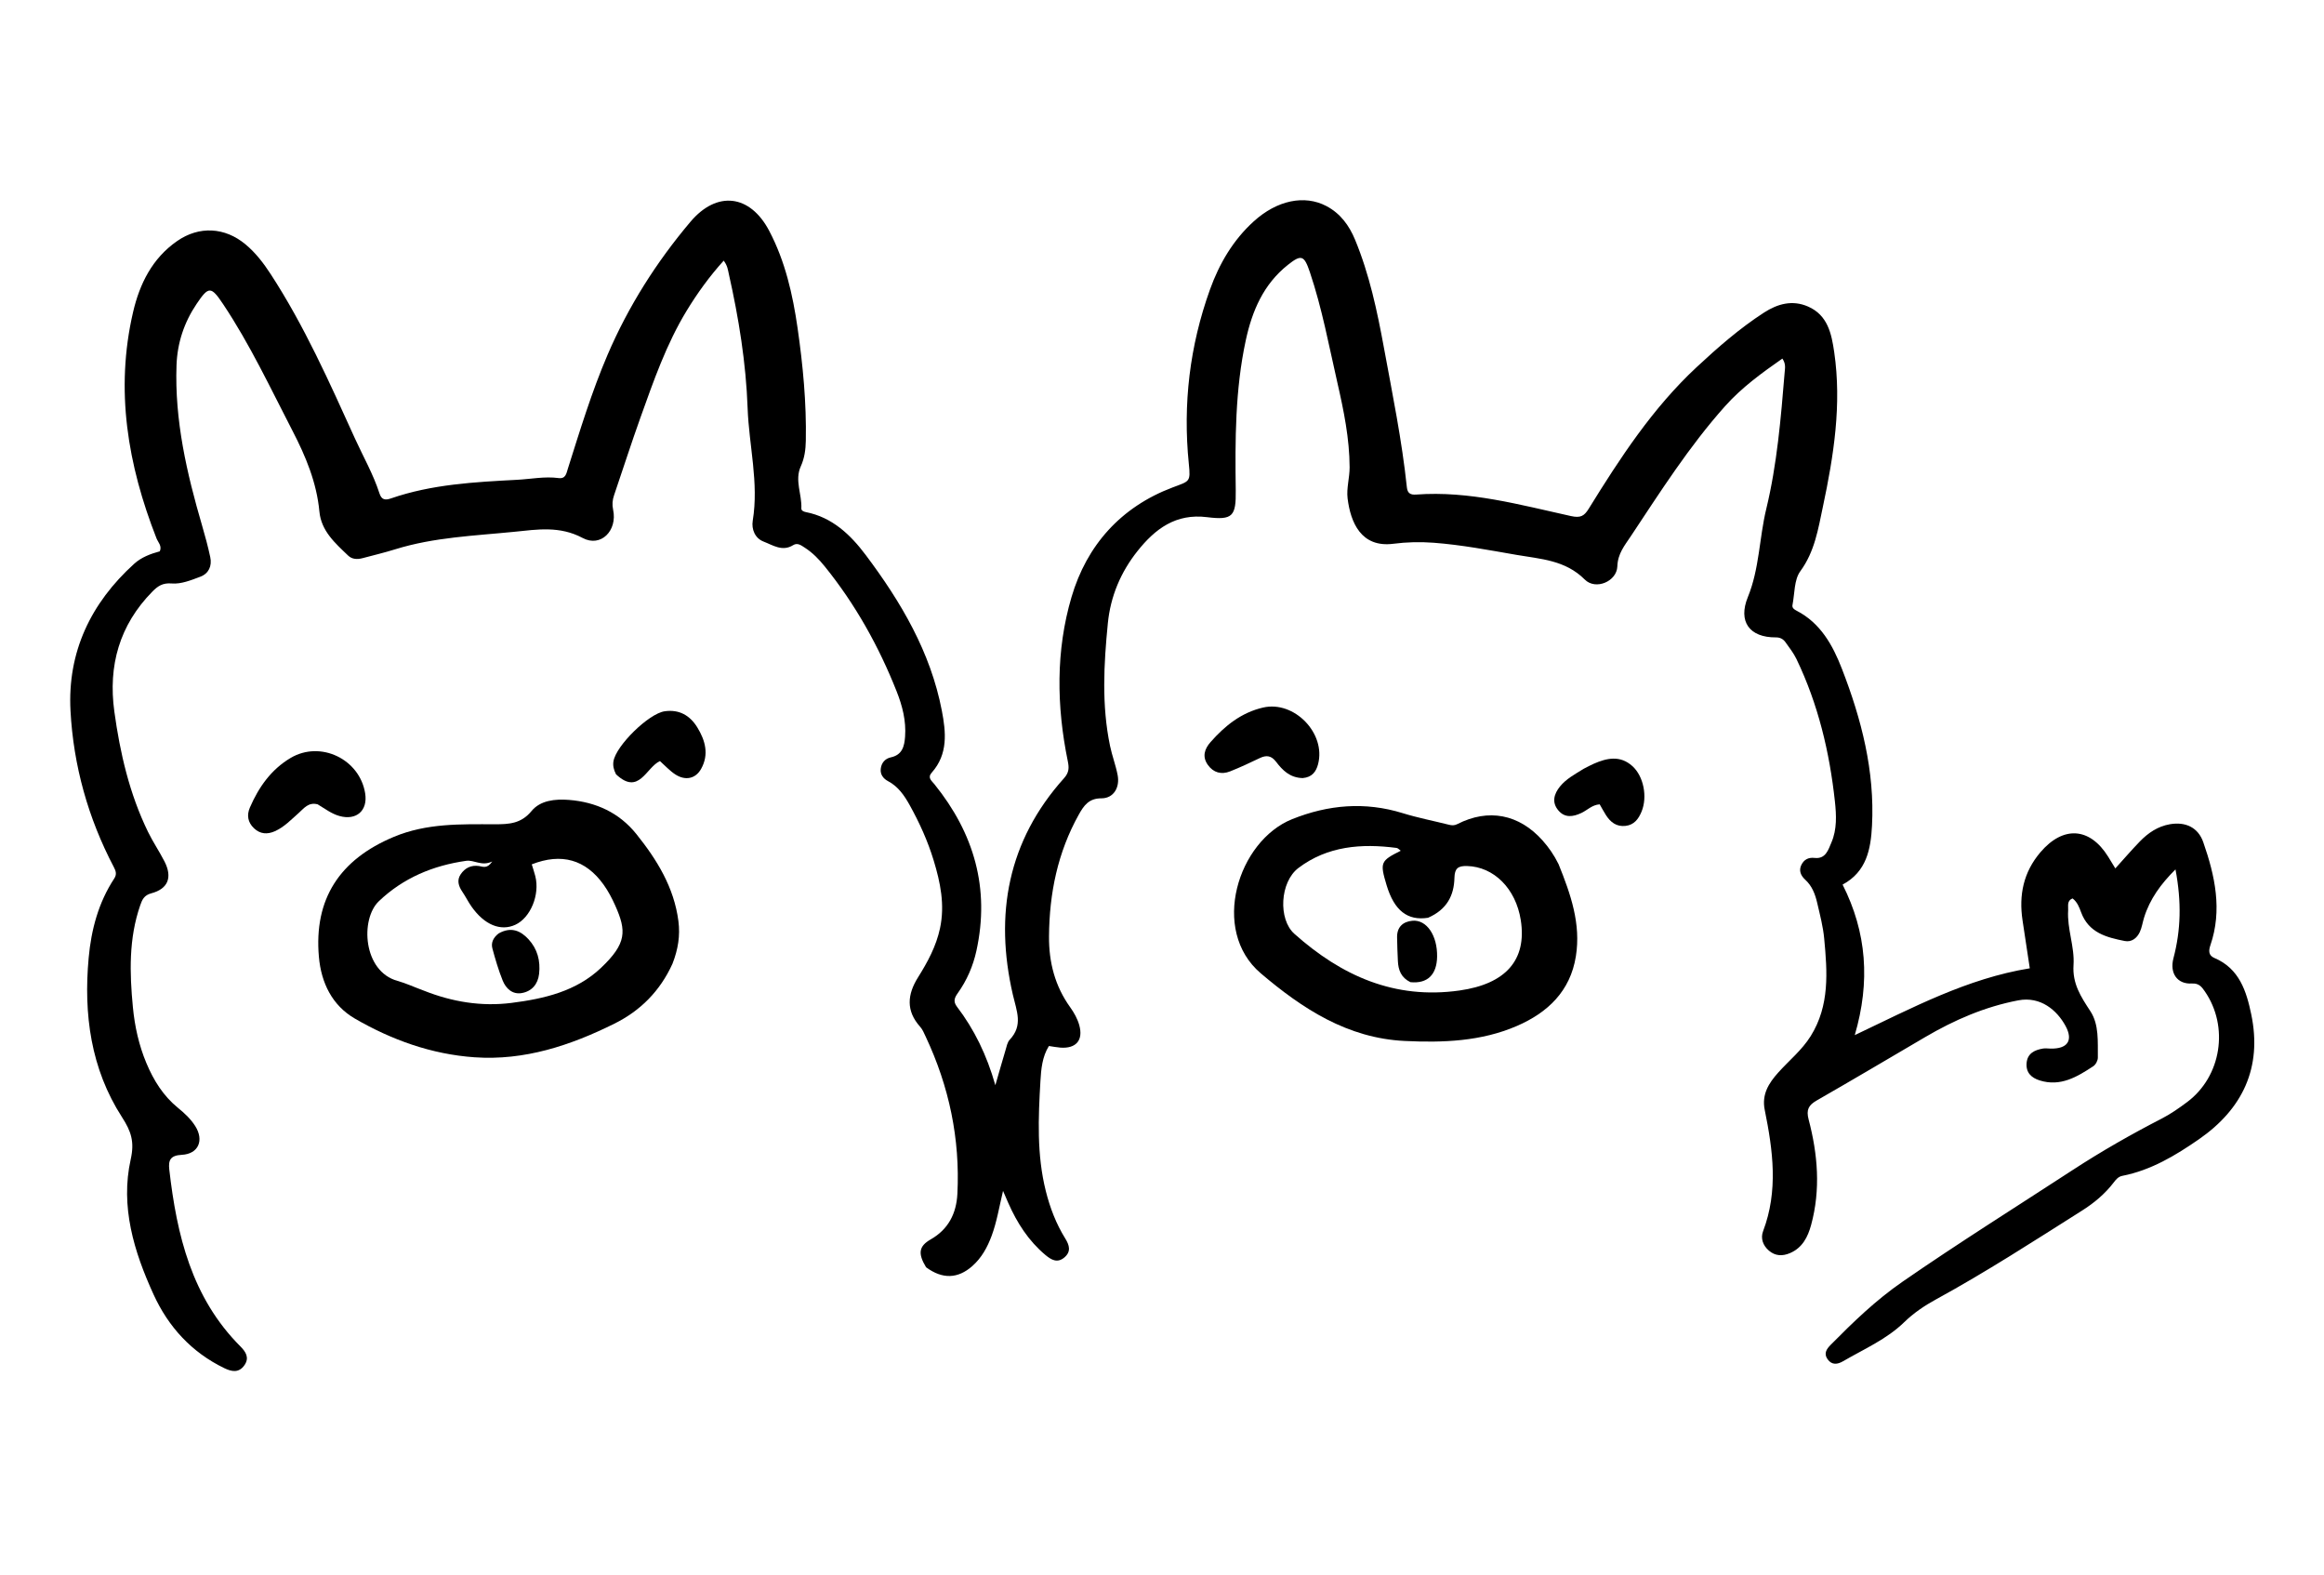
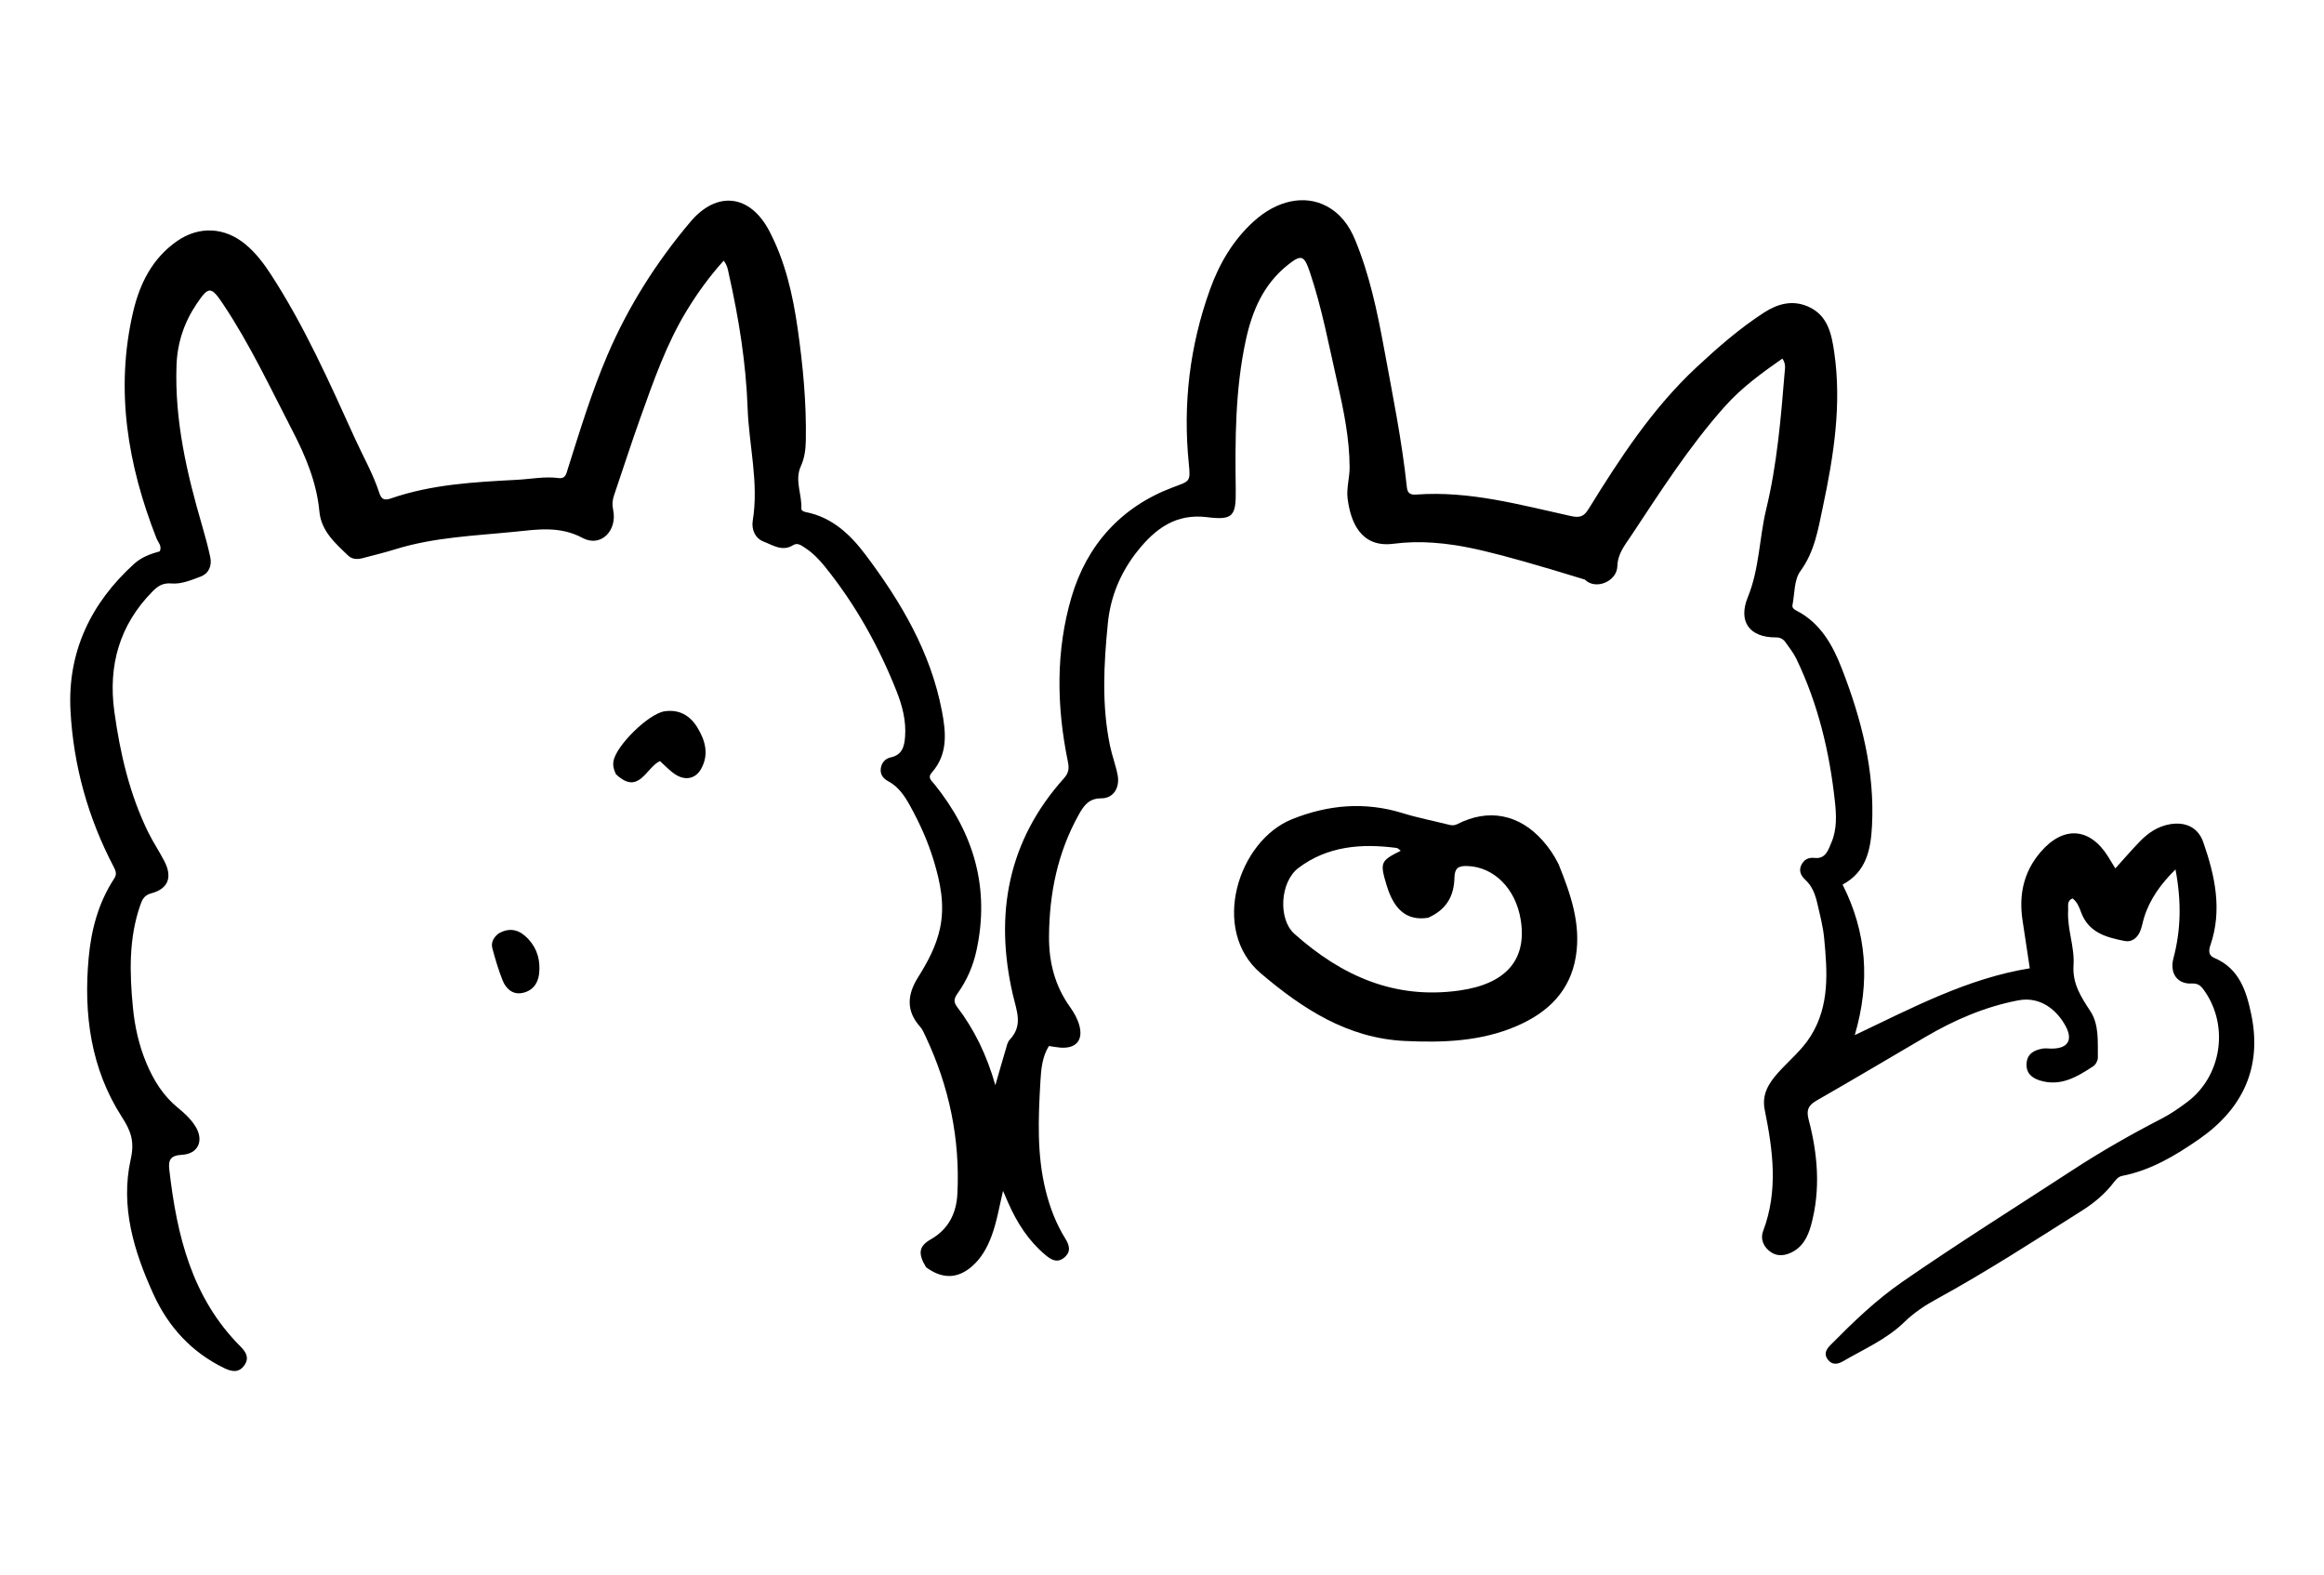
<svg xmlns="http://www.w3.org/2000/svg" version="1.1" id="Layer_1" x="0px" y="0px" width="100%" viewBox="50 15 924 626" enable-background="new 0 0 1024 656" xml:space="preserve">
-   <path fill="#000000" opacity="1" stroke="none" d=" M418.189,518.764   C414.866,513.259 415.339,510.377 420.045,507.689   C427.099,503.661 430.251,497.356 430.647,489.587   C431.761,467.7 427.356,446.886 418.043,427.085   C417.407,425.733 416.823,424.266 415.85,423.179   C410.153,416.815 410.718,410.354 415.003,403.515   C418.805,397.448 422.203,391.208 423.739,384.027   C425.736,374.684 423.887,365.812 421.208,357.008   C418.875,349.339 415.575,342.05 411.674,335.041   C409.546,331.217 407.131,327.673 403.098,325.537   C401.216,324.541 399.952,322.923 400.168,320.697   C400.398,318.318 401.866,316.572 404.154,316.078   C408.744,315.086 409.565,311.699 409.85,307.86   C410.318,301.56 408.77,295.586 406.492,289.835   C399.394,271.914 390.085,255.237 377.945,240.206   C375.633,237.343 373.081,234.705 369.961,232.705   C368.578,231.819 367.084,230.622 365.367,231.699   C361.043,234.411 357.254,231.693 353.592,230.293   C350.196,228.994 348.718,225.413 349.284,221.974   C351.765,206.906 347.778,192.143 347.245,177.226   C346.605,159.322 343.729,141.495 339.779,123.929   C339.414,122.305 339.27,120.65 337.739,118.612   C332.09,124.858 327.27,131.529 323.01,138.523   C314.904,151.831 309.828,166.521 304.6,181.1   C300.948,191.283 297.664,201.597 294.158,211.833   C293.492,213.776 293.327,215.572 293.773,217.657   C295.547,225.933 288.879,232.722 281.666,228.866   C272.51,223.971 263.602,225.486 254.459,226.402   C238.586,227.991 222.55,228.565 207.133,233.359   C202.847,234.691 198.471,235.736 194.129,236.888   C192.091,237.429 189.986,237.359 188.45,235.887   C183.284,230.94 177.717,226.112 176.99,218.347   C175.911,206.821 171.546,196.395 166.33,186.321   C157.526,169.315 149.404,151.921 138.734,135.94   C133.902,128.703 132.942,128.718 128.167,135.809   C123.216,143.161 120.506,151.271 120.184,160.157   C119.389,182.085 124.261,203.104 130.351,223.937   C131.563,228.083 132.695,232.265 133.597,236.487   C134.343,239.985 132.987,242.998 129.665,244.252   C126.017,245.628 122.005,247.263 118.309,246.945   C114.646,246.63 112.696,248.023 110.585,250.168   C97.479,263.485 92.955,279.613 95.453,297.809   C97.725,314.358 101.476,330.562 108.851,345.695   C110.816,349.727 113.369,353.469 115.409,357.467   C118.621,363.762 116.844,368.342 110.153,370.114   C107.288,370.872 106.518,372.661 105.752,374.869   C101.158,388.109 101.527,401.748 102.836,415.384   C103.567,423.005 105.217,430.504 108.21,437.628   C111.087,444.474 114.903,450.635 120.763,455.401   C123.345,457.5 125.811,459.777 127.617,462.629   C131.203,468.292 128.93,473.725 122.274,474.072   C117.785,474.306 116.874,476.151 117.306,479.923   C120.291,505.957 126.192,530.815 145.59,550.243   C147.753,552.41 149.249,554.759 147.169,557.722   C144.976,560.845 142.133,560.307 139.18,558.876   C126.167,552.57 116.941,542.47 111.028,529.528   C103.244,512.488 97.783,494.621 101.978,475.825   C103.534,468.853 102.143,464.737 98.503,459.096   C86.089,439.858 83.199,418.198 85.251,395.775   C86.277,384.566 89.133,373.803 95.416,364.236   C96.531,362.538 96.062,361.226 95.232,359.646   C85.018,340.186 79.193,319.332 78.029,297.531   C76.782,274.194 86.106,254.73 103.374,239.097   C106.242,236.501 109.881,235.154 113.543,234.162   C114.47,231.975 112.843,230.592 112.211,228.979   C100.789,199.867 95.708,170.051 102.908,139.076   C105.522,127.831 110.53,117.694 120.418,110.829   C129.193,104.737 139.411,105.295 147.63,112.154   C151.638,115.499 154.769,119.586 157.603,123.937   C171.026,144.55 180.966,166.946 191.095,189.246   C194.399,196.521 198.408,203.487 200.871,211.129   C201.699,213.697 203.123,213.933 205.442,213.131   C221.701,207.507 238.685,206.63 255.64,205.729   C261.116,205.438 266.564,204.306 272.089,205.043   C274.939,205.423 275.193,203.16 275.79,201.277   C280.617,186.037 285.259,170.735 291.575,156.013   C299.854,136.716 311.006,119.16 324.505,103.177   C335.064,90.674 348.228,92.301 355.836,106.775   C362.182,118.847 365.186,132.039 367.111,145.417   C369.245,160.245 370.668,175.157 370.386,190.183   C370.32,193.731 369.87,197.119 368.387,200.383   C365.855,205.958 368.89,211.521 368.605,217.107   C368.56,217.979 369.522,218.402 370.392,218.572   C380.93,220.638 388.176,227.6 394.225,235.654   C408.227,254.295 419.979,274.18 424.464,297.489   C426.117,306.081 426.997,314.765 420.463,322.125   C418.634,324.185 420.387,325.346 421.521,326.75   C437.271,346.261 443.653,368.165 438.206,392.994   C436.876,399.062 434.422,404.725 430.792,409.808   C429.522,411.587 428.886,413.096 430.457,415.158   C437.394,424.257 442.325,434.396 445.742,446.399   C447.269,441.112 448.487,436.776 449.784,432.464   C450.215,431.033 450.5,429.335 451.451,428.322   C456.845,422.574 454.223,417.006 452.698,410.406   C445.344,378.575 450.645,349.271 473.062,324.336   C475.12,322.047 475.061,320.112 474.546,317.602   C470.057,295.733 469.74,273.664 476.027,252.336   C482.093,231.757 495.628,216.54 516.202,208.776   C523.012,206.206 523.411,206.701 522.665,199.364   C520.254,175.631 523.018,152.507 531.067,130.114   C534.754,119.856 540.237,110.474 548.456,103.015   C557.735,94.595 568.613,92.343 577.319,96.894   C582.939,99.832 586.433,104.665 588.768,110.31   C594.461,124.075 597.548,138.595 600.221,153.153   C603.612,171.62 607.394,190.036 609.359,208.739   C609.619,211.208 610.934,211.759 613.065,211.6   C634.184,210.033 654.34,215.683 674.608,220.15   C678.403,220.987 679.857,220.149 681.662,217.23   C694.122,197.083 707.043,177.262 724.555,160.964   C732.978,153.126 741.628,145.555 751.319,139.283   C756.768,135.757 762.617,134.142 768.847,136.852   C776.705,140.271 778.201,147.682 779.267,154.998   C782.294,175.773 779.076,196.162 774.772,216.408   C772.886,225.284 771.534,234.245 765.793,242.068   C763.29,245.48 763.573,250.956 762.674,255.512   C762.446,256.669 763.367,257.286 764.293,257.762   C773.87,262.688 778.712,271.55 782.34,280.897   C790.096,300.88 795.416,321.457 794.293,343.185   C793.807,352.593 792.133,361.522 782.6,366.654   C792.196,385.654 793.668,405.219 787.438,426.488   C810.345,415.626 832.064,403.988 857.023,399.925   C856.062,393.569 855.102,387.232 854.146,380.894   C852.632,370.846 854.479,361.742 861.246,353.796   C870.274,343.197 880.868,343.815 888.18,355.546   C889.053,356.948 889.904,358.363 891.034,360.214   C894.417,356.478 897.503,352.885 900.793,349.491   C904.09,346.091 907.942,343.481 912.739,342.653   C918.927,341.584 923.946,343.912 925.999,349.794   C930.659,363.15 933.648,376.757 928.814,390.808   C928.06,393.001 928.114,394.843 930.436,395.826   C940.364,400.028 943.176,409.098 945.081,418.266   C949.471,439.393 941.664,455.837 924.266,467.892   C914.952,474.347 905.225,480.184 893.852,482.421   C892.191,482.747 891.299,483.873 890.391,485.064   C886.907,489.63 882.566,493.231 877.743,496.28   C858.591,508.383 839.575,520.706 819.671,531.578   C815.139,534.053 810.84,536.96 807.11,540.59   C800.071,547.44 791.111,551.275 782.798,556.119   C780.632,557.381 778.33,557.773 776.603,555.294   C774.986,552.974 776.299,551.186 777.891,549.576   C786.815,540.552 795.739,531.897 806.441,524.499   C828.663,509.136 851.515,494.817 874.121,480.087   C885.564,472.632 897.386,465.886 909.524,459.643   C913.057,457.825 916.368,455.498 919.565,453.114   C933.218,442.931 936.327,423.105 926.578,409.038   C925.343,407.256 924.264,405.813 921.457,405.972   C915.622,406.302 912.585,401.836 914.137,395.947   C917.086,384.763 917.41,373.651 914.953,360.607   C909.126,366.411 904.757,372.373 902.462,379.773   C901.871,381.678 901.597,383.718 900.766,385.505   C899.635,387.938 897.515,389.618 894.758,389.071   C887.495,387.628 880.423,385.81 877.419,377.643   C876.711,375.718 875.918,373.566 874.023,372.143   C871.681,373.075 872.385,375.158 872.278,376.828   C871.803,384.221 874.895,391.357 874.413,398.619   C873.921,406.05 877.354,411.241 881.121,416.991   C884.631,422.35 883.999,429.131 884.082,435.423   C884.097,436.578 883.25,438.206 882.289,438.838   C875.854,443.069 869.275,447.076 861.003,444.509   C857.618,443.458 855.445,441.363 855.754,437.61   C856.072,433.749 858.907,432.401 862.242,431.83   C863.21,431.665 864.234,431.819 865.232,431.843   C871.964,432.007 874.421,428.685 871.23,422.819   C867.875,416.651 861.34,410.966 852.447,412.664   C839.156,415.201 827.045,420.462 815.481,427.244   C801.112,435.672 786.78,444.166 772.331,452.454   C769.081,454.318 768.065,456.126 769.09,460.019   C772.736,473.865 773.919,487.894 770.083,501.952   C768.78,506.726 766.642,511.012 761.702,513.134   C758.698,514.425 755.828,514.332 753.284,512.143   C750.906,510.098 749.922,507.226 750.982,504.44   C757.079,488.409 754.906,472.311 751.64,456.214   C750.388,450.046 753.228,445.598 756.986,441.397   C761.306,436.568 766.408,432.491 769.915,426.874   C777.521,414.692 776.528,401.375 775.279,388.063   C774.831,383.287 773.581,378.571 772.488,373.876   C771.692,370.457 770.463,367.187 767.734,364.696   C766.01,363.123 765.094,361.11 766.19,358.86   C767.212,356.762 768.925,355.755 771.49,356.045   C775.906,356.543 776.914,352.793 778.165,349.881   C780.4,344.673 780.128,339.02 779.542,333.602   C777.419,313.962 772.871,294.913 764.267,277.007   C763.126,274.632 761.452,272.499 759.913,270.333   C759.023,269.081 757.825,268.369 756.105,268.381   C745.528,268.454 740.961,262.048 744.93,252.352   C749.535,241.103 749.44,228.923 752.252,217.294   C756.554,199.509 758.062,181.205 759.567,162.969   C759.698,161.383 760.106,159.659 758.653,157.544   C750.497,163.247 742.507,169.03 735.863,176.47   C721.599,192.44 710.148,210.461 698.351,228.224   C695.926,231.875 693.208,235.065 693.037,240.159   C692.838,246.117 684.422,249.728 680.094,245.39   C672.344,237.622 662.503,237.229 653.021,235.589   C642.052,233.692 631.099,231.587 619.94,230.749   C614.557,230.345 609.224,230.487 603.999,231.161   C591.142,232.821 586.97,222.629 585.791,213.143   C585.29,209.11 586.611,204.885 586.595,200.749   C586.549,189.372 584.28,178.287 581.755,167.244   C578.381,152.486 575.641,137.573 570.79,123.183   C568.523,116.46 567.407,116.03 562.001,120.332   C552.365,127.999 547.84,138.558 545.318,150.238   C541.064,169.934 541.051,189.9 541.32,209.901   C541.459,220.213 540.135,221.864 529.92,220.587   C517.442,219.027 509.254,225.276 502.265,234.05   C495.6,242.415 491.528,252.033 490.467,262.776   C488.86,279.049 487.968,295.325 491.338,311.501   C492.149,315.397 493.597,319.163 494.353,323.067   C495.329,328.112 492.697,332.366 487.916,332.353   C482.913,332.339 480.917,335.248 478.939,338.784   C470.518,353.839 467.199,370.12 467.077,387.23   C467.004,397.54 469.431,406.972 475.51,415.43   C477.042,417.562 478.402,420.004 479.103,422.51   C480.786,428.533 477.815,431.911 471.606,431.455   C470.133,431.346 468.674,431.047 467.037,430.811   C464.354,435.104 463.936,440.083 463.666,444.715   C462.816,459.331 462.175,474.015 465.795,488.441   C467.466,495.101 469.893,501.476 473.528,507.324   C475.201,510.015 475.932,512.553 473.174,514.883   C470.349,517.268 467.903,515.779 465.606,513.852   C458.943,508.264 454.396,501.159 450.916,493.295   C450.341,491.997 449.786,490.689 448.8,488.409   C447.218,495.084 446.289,500.804 444.276,506.237   C442.572,510.834 440.295,515.019 436.558,518.315   C430.868,523.333 424.738,523.604 418.189,518.764  z" />
-   <path fill="#000000" opacity="1" stroke="none" d=" M317.371,398.109   C312.403,409.052 304.535,416.838 294.275,421.933   C276.795,430.615 258.503,436.692 238.636,435.296   C221.598,434.099 205.75,428.409 191.099,419.917   C182.039,414.665 177.701,405.675 176.79,395.37   C174.752,372.322 185.099,356.678 206.509,347.703   C219.648,342.196 233.163,342.644 246.765,342.666   C252.382,342.676 257.19,342.443 261.347,337.392   C264.82,333.17 270.706,332.555 276.168,332.98   C286.944,333.821 296.204,338.062 303.02,346.563   C311.204,356.773 317.991,367.729 319.728,381.159   C320.479,386.967 319.598,392.398 317.371,398.109  M218.582,408.831   C229.769,413.26 241.368,415.198 253.32,413.686   C266.327,412.042 279.119,409.092 288.97,399.734   C299.204,390.013 299.109,385.08 294.616,374.988   C293.337,372.117 291.843,369.275 290.022,366.724   C282.842,356.668 273.219,353.968 261.424,358.606   C261.895,360.16 262.433,361.717 262.836,363.308   C264.707,370.703 260.899,379.883 254.852,382.636   C249.032,385.286 242.618,382.668 237.513,375.451   C236.171,373.554 235.144,371.437 233.836,369.515   C232.313,367.275 231.555,364.929 233.162,362.553   C234.854,360.05 237.291,358.808 240.46,359.269   C241.953,359.486 243.656,360.525 245.7,357.464   C241.465,359.484 238.55,356.741 235.329,357.199   C222.174,359.072 210.351,363.974 200.622,373.266   C193.167,380.386 194.313,401.13 208.022,404.919   C211.374,405.846 214.565,407.361 218.582,408.831  z" />
+   <path fill="#000000" opacity="1" stroke="none" d=" M418.189,518.764   C414.866,513.259 415.339,510.377 420.045,507.689   C427.099,503.661 430.251,497.356 430.647,489.587   C431.761,467.7 427.356,446.886 418.043,427.085   C417.407,425.733 416.823,424.266 415.85,423.179   C410.153,416.815 410.718,410.354 415.003,403.515   C418.805,397.448 422.203,391.208 423.739,384.027   C425.736,374.684 423.887,365.812 421.208,357.008   C418.875,349.339 415.575,342.05 411.674,335.041   C409.546,331.217 407.131,327.673 403.098,325.537   C401.216,324.541 399.952,322.923 400.168,320.697   C400.398,318.318 401.866,316.572 404.154,316.078   C408.744,315.086 409.565,311.699 409.85,307.86   C410.318,301.56 408.77,295.586 406.492,289.835   C399.394,271.914 390.085,255.237 377.945,240.206   C375.633,237.343 373.081,234.705 369.961,232.705   C368.578,231.819 367.084,230.622 365.367,231.699   C361.043,234.411 357.254,231.693 353.592,230.293   C350.196,228.994 348.718,225.413 349.284,221.974   C351.765,206.906 347.778,192.143 347.245,177.226   C346.605,159.322 343.729,141.495 339.779,123.929   C339.414,122.305 339.27,120.65 337.739,118.612   C332.09,124.858 327.27,131.529 323.01,138.523   C314.904,151.831 309.828,166.521 304.6,181.1   C300.948,191.283 297.664,201.597 294.158,211.833   C293.492,213.776 293.327,215.572 293.773,217.657   C295.547,225.933 288.879,232.722 281.666,228.866   C272.51,223.971 263.602,225.486 254.459,226.402   C238.586,227.991 222.55,228.565 207.133,233.359   C202.847,234.691 198.471,235.736 194.129,236.888   C192.091,237.429 189.986,237.359 188.45,235.887   C183.284,230.94 177.717,226.112 176.99,218.347   C175.911,206.821 171.546,196.395 166.33,186.321   C157.526,169.315 149.404,151.921 138.734,135.94   C133.902,128.703 132.942,128.718 128.167,135.809   C123.216,143.161 120.506,151.271 120.184,160.157   C119.389,182.085 124.261,203.104 130.351,223.937   C131.563,228.083 132.695,232.265 133.597,236.487   C134.343,239.985 132.987,242.998 129.665,244.252   C126.017,245.628 122.005,247.263 118.309,246.945   C114.646,246.63 112.696,248.023 110.585,250.168   C97.479,263.485 92.955,279.613 95.453,297.809   C97.725,314.358 101.476,330.562 108.851,345.695   C110.816,349.727 113.369,353.469 115.409,357.467   C118.621,363.762 116.844,368.342 110.153,370.114   C107.288,370.872 106.518,372.661 105.752,374.869   C101.158,388.109 101.527,401.748 102.836,415.384   C103.567,423.005 105.217,430.504 108.21,437.628   C111.087,444.474 114.903,450.635 120.763,455.401   C123.345,457.5 125.811,459.777 127.617,462.629   C131.203,468.292 128.93,473.725 122.274,474.072   C117.785,474.306 116.874,476.151 117.306,479.923   C120.291,505.957 126.192,530.815 145.59,550.243   C147.753,552.41 149.249,554.759 147.169,557.722   C144.976,560.845 142.133,560.307 139.18,558.876   C126.167,552.57 116.941,542.47 111.028,529.528   C103.244,512.488 97.783,494.621 101.978,475.825   C103.534,468.853 102.143,464.737 98.503,459.096   C86.089,439.858 83.199,418.198 85.251,395.775   C86.277,384.566 89.133,373.803 95.416,364.236   C96.531,362.538 96.062,361.226 95.232,359.646   C85.018,340.186 79.193,319.332 78.029,297.531   C76.782,274.194 86.106,254.73 103.374,239.097   C106.242,236.501 109.881,235.154 113.543,234.162   C114.47,231.975 112.843,230.592 112.211,228.979   C100.789,199.867 95.708,170.051 102.908,139.076   C105.522,127.831 110.53,117.694 120.418,110.829   C129.193,104.737 139.411,105.295 147.63,112.154   C151.638,115.499 154.769,119.586 157.603,123.937   C171.026,144.55 180.966,166.946 191.095,189.246   C194.399,196.521 198.408,203.487 200.871,211.129   C201.699,213.697 203.123,213.933 205.442,213.131   C221.701,207.507 238.685,206.63 255.64,205.729   C261.116,205.438 266.564,204.306 272.089,205.043   C274.939,205.423 275.193,203.16 275.79,201.277   C280.617,186.037 285.259,170.735 291.575,156.013   C299.854,136.716 311.006,119.16 324.505,103.177   C335.064,90.674 348.228,92.301 355.836,106.775   C362.182,118.847 365.186,132.039 367.111,145.417   C369.245,160.245 370.668,175.157 370.386,190.183   C370.32,193.731 369.87,197.119 368.387,200.383   C365.855,205.958 368.89,211.521 368.605,217.107   C368.56,217.979 369.522,218.402 370.392,218.572   C380.93,220.638 388.176,227.6 394.225,235.654   C408.227,254.295 419.979,274.18 424.464,297.489   C426.117,306.081 426.997,314.765 420.463,322.125   C418.634,324.185 420.387,325.346 421.521,326.75   C437.271,346.261 443.653,368.165 438.206,392.994   C436.876,399.062 434.422,404.725 430.792,409.808   C429.522,411.587 428.886,413.096 430.457,415.158   C437.394,424.257 442.325,434.396 445.742,446.399   C447.269,441.112 448.487,436.776 449.784,432.464   C450.215,431.033 450.5,429.335 451.451,428.322   C456.845,422.574 454.223,417.006 452.698,410.406   C445.344,378.575 450.645,349.271 473.062,324.336   C475.12,322.047 475.061,320.112 474.546,317.602   C470.057,295.733 469.74,273.664 476.027,252.336   C482.093,231.757 495.628,216.54 516.202,208.776   C523.012,206.206 523.411,206.701 522.665,199.364   C520.254,175.631 523.018,152.507 531.067,130.114   C534.754,119.856 540.237,110.474 548.456,103.015   C557.735,94.595 568.613,92.343 577.319,96.894   C582.939,99.832 586.433,104.665 588.768,110.31   C594.461,124.075 597.548,138.595 600.221,153.153   C603.612,171.62 607.394,190.036 609.359,208.739   C609.619,211.208 610.934,211.759 613.065,211.6   C634.184,210.033 654.34,215.683 674.608,220.15   C678.403,220.987 679.857,220.149 681.662,217.23   C694.122,197.083 707.043,177.262 724.555,160.964   C732.978,153.126 741.628,145.555 751.319,139.283   C756.768,135.757 762.617,134.142 768.847,136.852   C776.705,140.271 778.201,147.682 779.267,154.998   C782.294,175.773 779.076,196.162 774.772,216.408   C772.886,225.284 771.534,234.245 765.793,242.068   C763.29,245.48 763.573,250.956 762.674,255.512   C762.446,256.669 763.367,257.286 764.293,257.762   C773.87,262.688 778.712,271.55 782.34,280.897   C790.096,300.88 795.416,321.457 794.293,343.185   C793.807,352.593 792.133,361.522 782.6,366.654   C792.196,385.654 793.668,405.219 787.438,426.488   C810.345,415.626 832.064,403.988 857.023,399.925   C856.062,393.569 855.102,387.232 854.146,380.894   C852.632,370.846 854.479,361.742 861.246,353.796   C870.274,343.197 880.868,343.815 888.18,355.546   C889.053,356.948 889.904,358.363 891.034,360.214   C894.417,356.478 897.503,352.885 900.793,349.491   C904.09,346.091 907.942,343.481 912.739,342.653   C918.927,341.584 923.946,343.912 925.999,349.794   C930.659,363.15 933.648,376.757 928.814,390.808   C928.06,393.001 928.114,394.843 930.436,395.826   C940.364,400.028 943.176,409.098 945.081,418.266   C949.471,439.393 941.664,455.837 924.266,467.892   C914.952,474.347 905.225,480.184 893.852,482.421   C892.191,482.747 891.299,483.873 890.391,485.064   C886.907,489.63 882.566,493.231 877.743,496.28   C858.591,508.383 839.575,520.706 819.671,531.578   C815.139,534.053 810.84,536.96 807.11,540.59   C800.071,547.44 791.111,551.275 782.798,556.119   C780.632,557.381 778.33,557.773 776.603,555.294   C774.986,552.974 776.299,551.186 777.891,549.576   C786.815,540.552 795.739,531.897 806.441,524.499   C828.663,509.136 851.515,494.817 874.121,480.087   C885.564,472.632 897.386,465.886 909.524,459.643   C913.057,457.825 916.368,455.498 919.565,453.114   C933.218,442.931 936.327,423.105 926.578,409.038   C925.343,407.256 924.264,405.813 921.457,405.972   C915.622,406.302 912.585,401.836 914.137,395.947   C917.086,384.763 917.41,373.651 914.953,360.607   C909.126,366.411 904.757,372.373 902.462,379.773   C901.871,381.678 901.597,383.718 900.766,385.505   C899.635,387.938 897.515,389.618 894.758,389.071   C887.495,387.628 880.423,385.81 877.419,377.643   C876.711,375.718 875.918,373.566 874.023,372.143   C871.681,373.075 872.385,375.158 872.278,376.828   C871.803,384.221 874.895,391.357 874.413,398.619   C873.921,406.05 877.354,411.241 881.121,416.991   C884.631,422.35 883.999,429.131 884.082,435.423   C884.097,436.578 883.25,438.206 882.289,438.838   C875.854,443.069 869.275,447.076 861.003,444.509   C857.618,443.458 855.445,441.363 855.754,437.61   C856.072,433.749 858.907,432.401 862.242,431.83   C863.21,431.665 864.234,431.819 865.232,431.843   C871.964,432.007 874.421,428.685 871.23,422.819   C867.875,416.651 861.34,410.966 852.447,412.664   C839.156,415.201 827.045,420.462 815.481,427.244   C801.112,435.672 786.78,444.166 772.331,452.454   C769.081,454.318 768.065,456.126 769.09,460.019   C772.736,473.865 773.919,487.894 770.083,501.952   C768.78,506.726 766.642,511.012 761.702,513.134   C758.698,514.425 755.828,514.332 753.284,512.143   C750.906,510.098 749.922,507.226 750.982,504.44   C757.079,488.409 754.906,472.311 751.64,456.214   C750.388,450.046 753.228,445.598 756.986,441.397   C761.306,436.568 766.408,432.491 769.915,426.874   C777.521,414.692 776.528,401.375 775.279,388.063   C774.831,383.287 773.581,378.571 772.488,373.876   C771.692,370.457 770.463,367.187 767.734,364.696   C766.01,363.123 765.094,361.11 766.19,358.86   C767.212,356.762 768.925,355.755 771.49,356.045   C775.906,356.543 776.914,352.793 778.165,349.881   C780.4,344.673 780.128,339.02 779.542,333.602   C777.419,313.962 772.871,294.913 764.267,277.007   C763.126,274.632 761.452,272.499 759.913,270.333   C759.023,269.081 757.825,268.369 756.105,268.381   C745.528,268.454 740.961,262.048 744.93,252.352   C749.535,241.103 749.44,228.923 752.252,217.294   C756.554,199.509 758.062,181.205 759.567,162.969   C759.698,161.383 760.106,159.659 758.653,157.544   C750.497,163.247 742.507,169.03 735.863,176.47   C721.599,192.44 710.148,210.461 698.351,228.224   C695.926,231.875 693.208,235.065 693.037,240.159   C692.838,246.117 684.422,249.728 680.094,245.39   C642.052,233.692 631.099,231.587 619.94,230.749   C614.557,230.345 609.224,230.487 603.999,231.161   C591.142,232.821 586.97,222.629 585.791,213.143   C585.29,209.11 586.611,204.885 586.595,200.749   C586.549,189.372 584.28,178.287 581.755,167.244   C578.381,152.486 575.641,137.573 570.79,123.183   C568.523,116.46 567.407,116.03 562.001,120.332   C552.365,127.999 547.84,138.558 545.318,150.238   C541.064,169.934 541.051,189.9 541.32,209.901   C541.459,220.213 540.135,221.864 529.92,220.587   C517.442,219.027 509.254,225.276 502.265,234.05   C495.6,242.415 491.528,252.033 490.467,262.776   C488.86,279.049 487.968,295.325 491.338,311.501   C492.149,315.397 493.597,319.163 494.353,323.067   C495.329,328.112 492.697,332.366 487.916,332.353   C482.913,332.339 480.917,335.248 478.939,338.784   C470.518,353.839 467.199,370.12 467.077,387.23   C467.004,397.54 469.431,406.972 475.51,415.43   C477.042,417.562 478.402,420.004 479.103,422.51   C480.786,428.533 477.815,431.911 471.606,431.455   C470.133,431.346 468.674,431.047 467.037,430.811   C464.354,435.104 463.936,440.083 463.666,444.715   C462.816,459.331 462.175,474.015 465.795,488.441   C467.466,495.101 469.893,501.476 473.528,507.324   C475.201,510.015 475.932,512.553 473.174,514.883   C470.349,517.268 467.903,515.779 465.606,513.852   C458.943,508.264 454.396,501.159 450.916,493.295   C450.341,491.997 449.786,490.689 448.8,488.409   C447.218,495.084 446.289,500.804 444.276,506.237   C442.572,510.834 440.295,515.019 436.558,518.315   C430.868,523.333 424.738,523.604 418.189,518.764  z" />
  <path fill="#000000" opacity="1" stroke="none" d=" M669.67,358.524   C674.502,370.501 678.614,382.244 676.556,395.137   C674.329,409.094 665.279,417.567 653.129,422.834   C638.929,428.989 623.745,429.548 608.494,428.809   C585.728,427.705 567.856,416.002 551.277,401.922   C531.053,384.747 542.182,349.259 563.772,340.625   C578.133,334.881 592.712,333.616 607.697,338.248   C613.723,340.111 619.952,341.312 626.079,342.855   C627.247,343.15 628.238,343.206 629.407,342.608   C641.791,336.27 653.993,338.644 663.331,349.129   C665.782,351.88 667.87,354.878 669.67,358.524  M617.772,379.838   C609.593,381.103 604.326,376.964 601.299,366.892   C598.585,357.861 598.831,357.234 606.923,353.191   C606.292,352.749 605.821,352.15 605.281,352.079   C591.363,350.243 577.815,351.299 566.266,360.025   C558.841,365.635 558.153,380.437 564.617,386.202   C583.308,402.868 604.44,412.418 630.304,408.747   C648.561,406.156 657.15,396.72 654.645,380.768   C652.673,368.207 643.925,359.549 633.289,359.265   C629.666,359.169 628.356,360.202 628.268,364.008   C628.109,370.932 625.289,376.566 617.772,379.838  z" />
-   <path fill="#000000" opacity="1" stroke="none" d=" M176.302,334.744   C172.589,333.77 170.819,336.372 168.777,338.167   C165.779,340.802 163.048,343.743 159.316,345.418   C156.286,346.777 153.458,346.59 150.992,344.266   C148.529,341.944 148.036,339.065 149.347,336.033   C152.855,327.92 157.805,320.886 165.551,316.297   C177.423,309.263 193.027,316.757 195.192,330.411   C196.279,337.271 191.669,341.269 184.943,339.377   C181.819,338.499 179.313,336.552 176.302,334.744  z" />
-   <path fill="#000000" opacity="1" stroke="none" d=" M567.933,324.304   C562.845,324.189 559.913,321.182 557.37,317.844   C555.492,315.38 553.547,315.081 550.906,316.343   C547.011,318.206 543.096,320.052 539.084,321.639   C535.613,323.011 532.454,322.179 530.239,319.077   C527.915,315.824 528.872,312.754 531.298,310.001   C537.01,303.518 543.533,298.259 552.211,296.262   C564.567,293.42 577.292,306.52 574.041,318.813   C573.273,321.712 571.709,323.986 567.933,324.304  z" />
  <path fill="#000000" opacity="1" stroke="none" d=" M294.92,322.798   C293.97,320.924 293.628,319.33 293.909,317.623   C294.937,311.389 307.921,298.671 314.241,297.756   C320.03,296.918 324.328,299.397 327.252,304.17   C330.421,309.344 331.967,314.913 328.755,320.652   C326.547,324.597 322.476,325.448 318.464,322.832   C316.286,321.412 314.488,319.407 312.385,317.548   C306.857,320.068 304.057,331.424 294.92,322.798  z" />
-   <path fill="#000000" opacity="1" stroke="none" d=" M679.721,320.575   C681.241,319.8 682.413,319.16 683.631,318.623   C688.918,316.295 694.191,315.188 699.029,319.556   C703.489,323.584 705.096,331.755 702.668,337.636   C701.477,340.521 699.744,342.917 696.31,343.31   C692.695,343.724 690.298,341.838 688.486,338.988   C687.609,337.608 686.838,336.16 686.021,334.745   C682.982,334.951 681.096,337.078 678.733,338.184   C675.48,339.707 672.215,340.243 669.61,337.186   C666.84,333.936 667.88,330.547 670.251,327.633   C672.695,324.627 676.144,322.785 679.721,320.575  z" />
  <path fill="#000000" opacity="1" stroke="none" d=" M248.247,386.067   C253.167,383.289 256.962,384.951 260.118,388.367   C263.681,392.225 264.937,396.988 264.334,402.176   C263.862,406.241 261.462,409.028 257.544,409.751   C253.773,410.447 251.153,408.009 249.845,404.749   C248.192,400.628 246.927,396.334 245.773,392.04   C245.181,389.835 246.025,387.788 248.247,386.067  z" />
-   <path fill="#000000" opacity="1" stroke="none" d=" M610.759,405.432   C607.001,403.589 605.952,400.546 605.784,397.046   C605.633,393.892 605.515,390.735 605.467,387.578   C605.405,383.489 607.839,381.361 611.554,381.022   C617.25,380.501 621.529,386.913 621.38,395.322   C621.253,402.448 617.572,406.122 610.759,405.432  z" />
</svg>